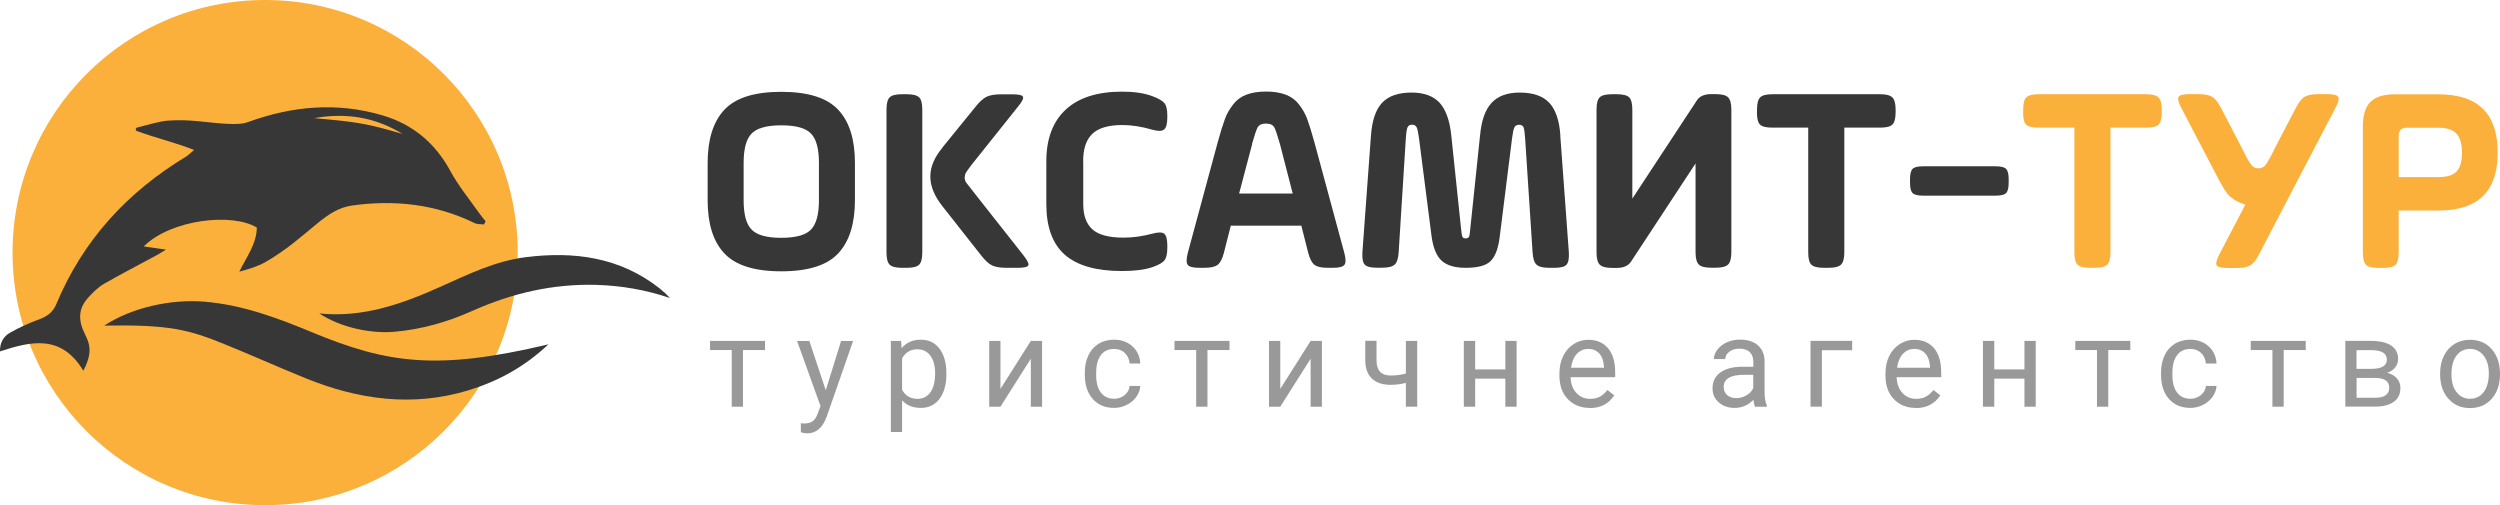
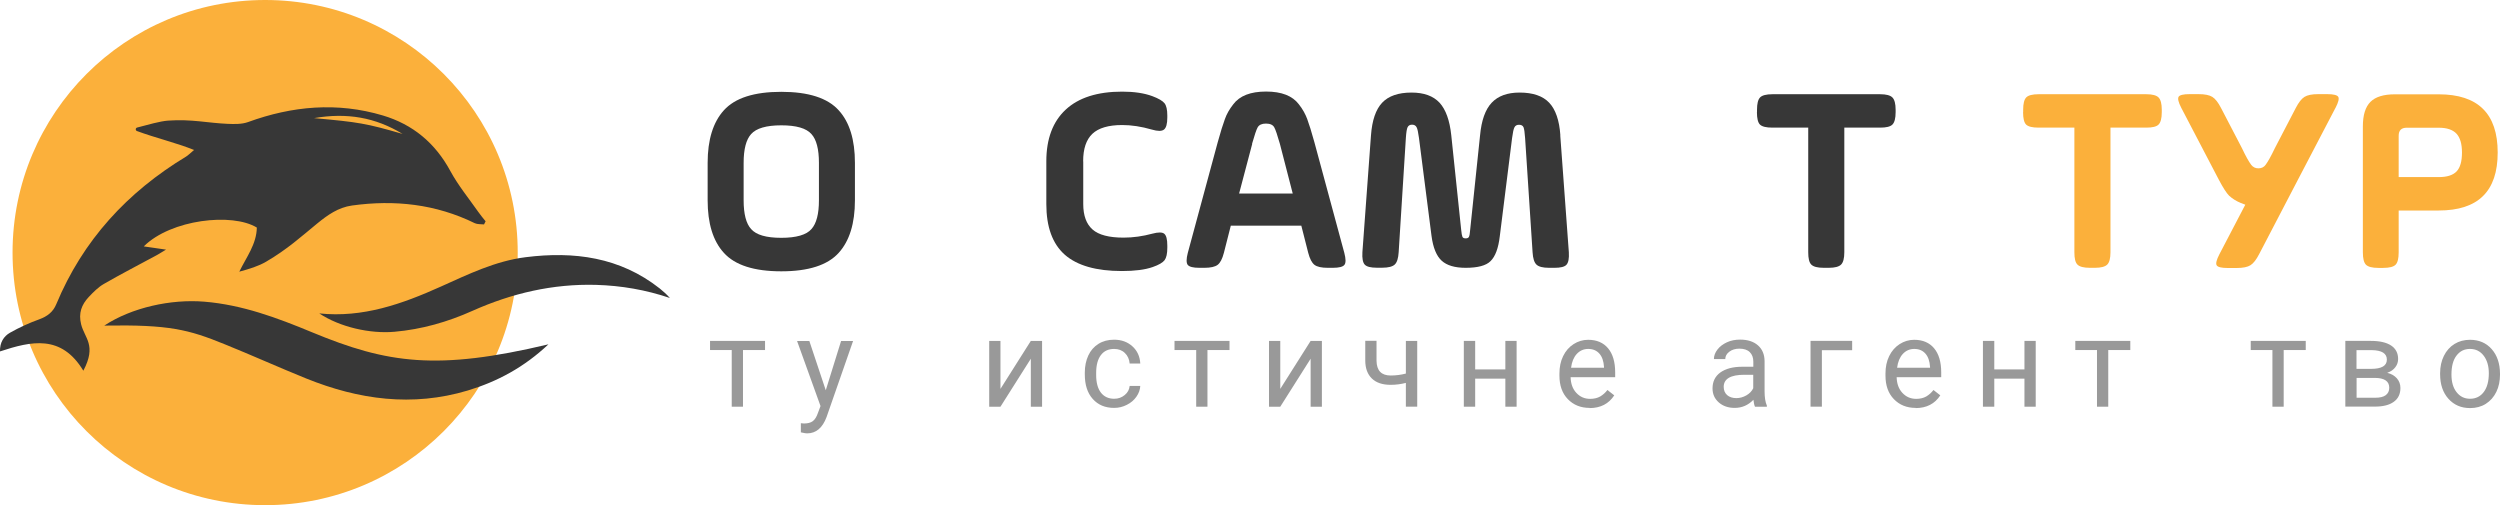
<svg xmlns="http://www.w3.org/2000/svg" viewBox="0 0 270.9 54.74">
  <defs>
    <style>.d{fill:#373737;}.e{fill:#999;}.f{fill:#fbb03b;}</style>
  </defs>
  <g id="a" />
  <g id="b">
    <g id="c">
      <g>
        <g>
          <g>
            <path class="d" d="M76.68,21.7v-4.05c0-2.51,.59-4.41,1.76-5.7,1.2-1.33,3.27-2,6.22-2s5.02,.67,6.22,2c1.18,1.29,1.76,3.19,1.76,5.7v4.05c0,2.51-.59,4.41-1.76,5.7-1.2,1.33-3.27,2-6.22,2s-5.02-.67-6.22-2c-1.18-1.29-1.76-3.19-1.76-5.7Zm12.06,0v-4.05c0-1.48-.27-2.53-.81-3.12-.56-.64-1.65-.95-3.27-.95s-2.71,.32-3.27,.95c-.54,.6-.81,1.64-.81,3.12v4.05c0,1.49,.27,2.53,.81,3.12,.56,.64,1.65,.95,3.27,.95s2.73-.32,3.27-.95c.54-.6,.81-1.64,.81-3.12Z" />
-             <path class="d" d="M96.06,27.34V11.89c0-.66,.11-1.1,.33-1.33,.22-.23,.67-.35,1.35-.35h.52c.67,0,1.12,.12,1.35,.35,.22,.23,.33,.68,.33,1.33v15.45c0,.66-.11,1.1-.33,1.33-.22,.23-.67,.35-1.35,.35h-.52c-.68,0-1.12-.12-1.35-.35-.22-.23-.33-.67-.33-1.33Zm6.07-11.37l3.62-4.45c.42-.52,.81-.87,1.17-1.04,.36-.17,.87-.26,1.55-.26h1.24c.67,0,1.06,.09,1.14,.26s-.08,.52-.51,1.04l-4.48,5.61c-.83,1.02-1.25,1.61-1.27,1.76-.04,.19-.06,.31-.06,.35,0,.19,.06,.38,.17,.55l1.16,1.48,5.06,6.42c.42,.54,.59,.9,.51,1.07-.09,.17-.47,.26-1.14,.26h-1.24c-.68,0-1.19-.09-1.55-.26-.36-.17-.75-.53-1.17-1.07l-4.19-5.32c-.89-1.12-1.33-2.2-1.33-3.24s.44-2.09,1.33-3.15Z" />
            <path class="d" d="M117.38,17.48v4.63c0,1.25,.34,2.17,1.01,2.76,.67,.59,1.79,.88,3.36,.88,1.04,0,2.08-.15,3.12-.43,.64-.17,1.07-.17,1.29,.01s.33,.61,.33,1.29v.23c0,.64-.1,1.08-.3,1.35-.2,.26-.63,.51-1.29,.74-.83,.29-1.94,.43-3.33,.43-2.78,0-4.84-.59-6.18-1.76-1.34-1.18-2.01-3.01-2.01-5.5v-4.63c0-2.43,.7-4.3,2.1-5.6,1.4-1.3,3.44-1.95,6.12-1.95,1.29,0,2.38,.16,3.27,.49,.67,.25,1.11,.51,1.32,.77,.2,.26,.3,.7,.3,1.32v.23c0,.68-.12,1.11-.36,1.3-.24,.19-.68,.19-1.32,0-1.14-.33-2.21-.49-3.21-.49-1.49,0-2.56,.32-3.23,.95-.67,.64-1,1.63-1,2.98Z" />
            <path class="d" d="M142.43,15.42l3.24,11.98c.17,.66,.18,1.09,.01,1.3-.16,.21-.58,.32-1.26,.32h-.55c-.68,0-1.15-.11-1.43-.32-.28-.21-.51-.65-.68-1.3l-.75-2.95h-7.64l-.75,2.95c-.17,.66-.4,1.09-.68,1.3-.28,.21-.76,.32-1.43,.32h-.55c-.68,0-1.09-.11-1.26-.32-.16-.21-.16-.65,.01-1.3l3.24-11.98c.31-1.12,.57-1.96,.78-2.52,.19-.54,.49-1.07,.9-1.59,.69-.93,1.88-1.39,3.56-1.39s2.86,.46,3.56,1.39c.41,.52,.7,1.05,.9,1.59,.21,.56,.47,1.4,.78,2.52Zm-6.74,.17l-1.42,5.38h5.81l-1.39-5.38c-.27-.94-.47-1.54-.61-1.79-.15-.27-.45-.41-.9-.41s-.74,.14-.9,.41c-.14,.25-.34,.85-.61,1.79Z" />
            <path class="d" d="M169.07,14.67l.93,12.67c.04,.68-.05,1.12-.26,1.35s-.65,.33-1.3,.33h-.58c-.68,0-1.13-.12-1.37-.35-.24-.23-.38-.67-.42-1.33l-.81-12.38c-.04-.6-.1-.99-.17-1.17-.08-.18-.24-.27-.49-.27-.23,0-.4,.09-.49,.27-.1,.18-.18,.57-.26,1.17l-1.33,10.62c-.15,1.31-.49,2.22-1.01,2.72-.48,.48-1.38,.72-2.69,.72-1.18,0-2.04-.26-2.6-.77-.56-.51-.93-1.4-1.1-2.68l-1.36-10.62c-.08-.6-.16-.99-.26-1.17-.1-.18-.26-.27-.49-.27s-.39,.09-.48,.27c-.09,.18-.15,.57-.19,1.17l-.78,12.38c-.04,.66-.18,1.1-.42,1.33s-.7,.35-1.37,.35h-.58c-.66,0-1.09-.11-1.3-.33-.21-.22-.3-.67-.26-1.35l.93-12.67c.12-1.62,.52-2.8,1.21-3.53,.69-.73,1.75-1.1,3.18-1.1,1.35,0,2.36,.37,3.04,1.1,.67,.73,1.1,1.91,1.27,3.53l1.07,10.21c.04,.42,.09,.69,.14,.8,.06,.11,.17,.16,.35,.16s.29-.05,.35-.16c.06-.11,.11-.37,.14-.8l1.07-10.21c.15-1.62,.57-2.8,1.26-3.53s1.69-1.1,3.02-1.1c1.45,0,2.52,.37,3.21,1.1,.69,.73,1.1,1.91,1.21,3.53Z" />
-             <path class="d" d="M183.73,27.34v-9.63l-7,10.65c-.29,.44-.8,.67-1.53,.67h-.52c-.66,0-1.1-.12-1.33-.35s-.35-.67-.35-1.33V11.89c0-.66,.11-1.1,.33-1.33,.22-.23,.67-.35,1.35-.35h.52c.67,0,1.12,.12,1.35,.35,.22,.23,.33,.68,.33,1.33v9.63l7-10.65c.29-.44,.8-.67,1.53-.67h.52c.66,0,1.1,.12,1.33,.35s.35,.68,.35,1.33v15.45c0,.66-.12,1.1-.35,1.33s-.68,.35-1.33,.35h-.52c-.66,0-1.1-.12-1.33-.35s-.35-.67-.35-1.33Z" />
            <path class="d" d="M190.39,12.15v-.26c0-.66,.11-1.1,.33-1.33,.22-.23,.67-.35,1.35-.35h11.66c.66,0,1.1,.12,1.33,.35s.35,.68,.35,1.33v.26c0,.68-.12,1.12-.35,1.35s-.68,.33-1.33,.33h-3.88v13.51c0,.66-.12,1.1-.35,1.33s-.68,.35-1.33,.35h-.55c-.68,0-1.12-.12-1.35-.35s-.33-.67-.33-1.33V13.83h-3.88c-.68,0-1.12-.11-1.35-.33-.22-.22-.33-.67-.33-1.35Z" />
-             <path class="d" d="M217.66,19.41v.4c0,.54-.09,.91-.27,1.1-.18,.19-.55,.29-1.11,.29h-7.93c-.56,0-.93-.1-1.11-.29-.18-.19-.27-.56-.27-1.1v-.4c0-.54,.09-.91,.27-1.1s.55-.29,1.11-.29h7.93c.56,0,.93,.1,1.11,.29,.18,.19,.27,.56,.27,1.1Z" />
            <path class="f" d="M219.23,12.15v-.26c0-.66,.11-1.1,.33-1.33,.22-.23,.67-.35,1.35-.35h11.66c.66,0,1.1,.12,1.33,.35s.35,.68,.35,1.33v.26c0,.68-.12,1.12-.35,1.35s-.68,.33-1.33,.33h-3.88v13.51c0,.66-.12,1.1-.35,1.33s-.68,.35-1.33,.35h-.55c-.68,0-1.12-.12-1.35-.35s-.33-.67-.33-1.33V13.83h-3.88c-.68,0-1.12-.11-1.35-.33-.22-.22-.33-.67-.33-1.35Z" />
            <path class="f" d="M253.07,11.69l-4.08,7.81-4.19,8.04c-.31,.6-.62,1-.94,1.2-.32,.2-.81,.3-1.49,.3h-.98c-.68,0-1.07-.1-1.19-.29s-.02-.59,.29-1.19l2.81-5.38-.52-.2c-.46-.19-.88-.45-1.24-.78-.27-.27-.64-.84-1.1-1.71l-4.08-7.81c-.31-.6-.4-.99-.29-1.19,.12-.19,.51-.29,1.19-.29h.98c.67,0,1.17,.1,1.49,.3,.32,.2,.63,.6,.94,1.2l2.26,4.34c.42,.89,.76,1.49,1.01,1.82,.19,.25,.45,.38,.78,.38s.59-.12,.78-.38c.25-.33,.59-.94,1.01-1.82l2.26-4.34c.31-.6,.62-1,.94-1.2,.32-.2,.81-.3,1.49-.3h.98c.67,0,1.07,.1,1.19,.29,.12,.19,.02,.59-.29,1.19Z" />
            <path class="f" d="M259.52,10.22h4.74c4.26,0,6.39,2.1,6.39,6.31s-2.13,6.28-6.39,6.28h-4.34v4.54c0,.66-.11,1.1-.33,1.33-.22,.23-.67,.35-1.35,.35h-.52c-.68,0-1.12-.12-1.35-.35-.22-.23-.33-.67-.33-1.33V13.69c0-1.21,.27-2.1,.82-2.65,.55-.55,1.43-.82,2.65-.82Zm4.74,3.62h-3.47c-.58,0-.87,.29-.87,.87v4.48h4.34c.91,0,1.55-.21,1.94-.62,.39-.41,.58-1.09,.58-2.04s-.2-1.61-.59-2.04c-.4-.43-1.04-.65-1.92-.65Z" />
          </g>
          <g>
            <path class="e" d="M82.9,37.93h-2.39v6.14h-1.22v-6.14h-2.35v-.99h5.96v.99Z" />
            <path class="e" d="M89.48,42.29l1.66-5.34h1.3l-2.87,8.23c-.44,1.19-1.15,1.78-2.11,1.78l-.23-.02-.45-.09v-.99l.33,.03c.41,0,.73-.08,.96-.25,.23-.17,.42-.47,.57-.92l.27-.72-2.54-7.05h1.33l1.78,5.34Z" />
-             <path class="e" d="M102.55,40.59c0,1.08-.25,1.96-.74,2.62-.5,.66-1.17,.99-2.02,.99s-1.55-.27-2.04-.82v3.43h-1.22v-9.87h1.11l.06,.79c.5-.61,1.19-.92,2.07-.92s1.53,.32,2.03,.97c.5,.65,.75,1.54,.75,2.69v.11Zm-1.22-.14c0-.8-.17-1.44-.51-1.9-.34-.47-.81-.7-1.41-.7-.74,0-1.29,.33-1.66,.98v3.41c.36,.65,.92,.98,1.67,.98,.58,0,1.05-.23,1.39-.7s.52-1.15,.52-2.06Z" />
            <path class="e" d="M111.7,36.94h1.22v7.13h-1.22v-5.2l-3.29,5.2h-1.22v-7.13h1.22v5.2l3.29-5.2Z" />
            <path class="e" d="M120.73,43.21c.44,0,.81-.13,1.14-.4s.5-.59,.54-.99h1.15c-.02,.41-.16,.8-.42,1.17-.26,.37-.6,.66-1.04,.88-.43,.22-.89,.33-1.37,.33-.97,0-1.74-.32-2.32-.97s-.86-1.53-.86-2.66v-.2c0-.69,.13-1.31,.38-1.85,.25-.54,.62-.96,1.1-1.26s1.04-.45,1.69-.45c.8,0,1.46,.24,1.99,.72,.53,.48,.81,1.1,.85,1.86h-1.15c-.04-.46-.21-.84-.52-1.14s-.7-.44-1.16-.44c-.62,0-1.1,.22-1.44,.67s-.51,1.09-.51,1.93v.23c0,.82,.17,1.45,.51,1.9,.34,.44,.82,.67,1.45,.67Z" />
            <path class="e" d="M133.23,37.93h-2.39v6.14h-1.22v-6.14h-2.35v-.99h5.96v.99Z" />
            <path class="e" d="M142.02,36.94h1.22v7.13h-1.22v-5.2l-3.29,5.2h-1.22v-7.13h1.22v5.2l3.29-5.2Z" />
            <path class="e" d="M153.57,44.07h-1.23v-2.58c-.54,.14-1.08,.21-1.65,.21-.89,0-1.57-.23-2.04-.69-.47-.46-.71-1.11-.71-1.95v-2.13h1.22v2.17c.02,1.06,.53,1.59,1.53,1.59,.56,0,1.11-.07,1.65-.21v-3.54h1.23v7.13Z" />
            <path class="e" d="M164.34,44.07h-1.22v-3.04h-3.27v3.04h-1.23v-7.13h1.23v3.09h3.27v-3.09h1.22v7.13Z" />
            <path class="e" d="M172.25,44.2c-.97,0-1.75-.32-2.36-.95-.61-.63-.91-1.48-.91-2.55v-.22c0-.71,.13-1.34,.4-1.89,.27-.56,.65-.99,1.13-1.3s1.01-.47,1.58-.47c.93,0,1.65,.31,2.16,.92,.51,.61,.77,1.48,.77,2.62v.51h-4.83c.02,.7,.22,1.27,.62,1.7s.89,.65,1.5,.65c.43,0,.79-.09,1.09-.26,.3-.18,.56-.41,.78-.7l.74,.58c-.6,.92-1.49,1.38-2.69,1.38Zm-.15-6.39c-.49,0-.9,.18-1.24,.54-.33,.36-.54,.86-.62,1.5h3.57v-.09c-.04-.62-.2-1.1-.5-1.44-.3-.34-.7-.51-1.21-.51Z" />
            <path class="e" d="M190.17,44.07c-.07-.14-.13-.39-.17-.75-.57,.59-1.24,.88-2.03,.88-.7,0-1.28-.2-1.73-.6s-.67-.9-.67-1.51c0-.74,.28-1.32,.85-1.73s1.36-.62,2.38-.62h1.19v-.56c0-.43-.13-.77-.38-1.02-.25-.25-.63-.38-1.13-.38-.43,0-.8,.11-1.09,.33-.29,.22-.44,.49-.44,.8h-1.23c0-.36,.13-.7,.38-1.03,.25-.33,.6-.59,1.03-.79s.91-.29,1.43-.29c.82,0,1.46,.21,1.93,.62,.47,.41,.71,.98,.72,1.7v3.28c0,.65,.08,1.17,.25,1.56v.11h-1.28Zm-2.02-.93c.38,0,.74-.1,1.09-.3,.34-.2,.59-.45,.74-.77v-1.46h-.96c-1.49,0-2.24,.44-2.24,1.31,0,.38,.13,.68,.38,.9,.25,.21,.58,.32,.98,.32Z" />
            <path class="e" d="M200.71,37.95h-3.29v6.12h-1.23v-7.13h4.51v1.01Z" />
            <path class="e" d="M207.58,44.2c-.97,0-1.75-.32-2.36-.95-.61-.63-.91-1.48-.91-2.55v-.22c0-.71,.13-1.34,.4-1.89,.27-.56,.65-.99,1.13-1.3s1.01-.47,1.58-.47c.93,0,1.65,.31,2.16,.92,.51,.61,.77,1.48,.77,2.62v.51h-4.83c.02,.7,.22,1.27,.62,1.7s.89,.65,1.5,.65c.43,0,.79-.09,1.09-.26,.3-.18,.56-.41,.78-.7l.74,.58c-.6,.92-1.49,1.38-2.69,1.38Zm-.15-6.39c-.49,0-.9,.18-1.24,.54-.33,.36-.54,.86-.62,1.5h3.57v-.09c-.04-.62-.2-1.1-.5-1.44-.3-.34-.7-.51-1.21-.51Z" />
            <path class="e" d="M220.59,44.07h-1.22v-3.04h-3.27v3.04h-1.23v-7.13h1.23v3.09h3.27v-3.09h1.22v7.13Z" />
            <path class="e" d="M230.84,37.93h-2.39v6.14h-1.22v-6.14h-2.35v-.99h5.96v.99Z" />
-             <path class="e" d="M237.35,43.21c.44,0,.81-.13,1.14-.4s.5-.59,.54-.99h1.15c-.02,.41-.16,.8-.42,1.17-.26,.37-.6,.66-1.04,.88-.43,.22-.89,.33-1.37,.33-.97,0-1.74-.32-2.32-.97s-.86-1.53-.86-2.66v-.2c0-.69,.13-1.31,.38-1.85,.25-.54,.62-.96,1.1-1.26s1.04-.45,1.69-.45c.8,0,1.46,.24,1.99,.72,.53,.48,.81,1.1,.85,1.86h-1.15c-.04-.46-.21-.84-.52-1.14s-.7-.44-1.16-.44c-.62,0-1.1,.22-1.44,.67s-.51,1.09-.51,1.93v.23c0,.82,.17,1.45,.51,1.9,.34,.44,.82,.67,1.45,.67Z" />
            <path class="e" d="M249.85,37.93h-2.39v6.14h-1.22v-6.14h-2.35v-.99h5.96v.99Z" />
            <path class="e" d="M254.14,44.07v-7.13h2.78c.95,0,1.68,.17,2.18,.5s.76,.82,.76,1.46c0,.33-.1,.63-.3,.89-.2,.27-.49,.47-.88,.61,.43,.1,.78,.3,1.04,.59,.26,.29,.39,.65,.39,1.05,0,.65-.24,1.16-.72,1.5-.48,.35-1.16,.52-2.04,.52h-3.22Zm1.22-4.1h1.57c1.14,0,1.71-.33,1.71-1s-.54-1.01-1.62-1.03h-1.67v2.04Zm0,.98v2.15h2.02c.51,0,.89-.09,1.14-.28,.25-.19,.38-.45,.38-.8,0-.71-.52-1.07-1.57-1.07h-1.97Z" />
            <path class="e" d="M264.41,40.44c0-.7,.14-1.33,.41-1.88s.66-.99,1.15-1.29c.49-.3,1.05-.45,1.68-.45,.97,0,1.76,.34,2.35,1.01s.9,1.57,.9,2.68v.09c0,.69-.13,1.32-.4,1.87-.27,.55-.65,.98-1.14,1.29-.49,.31-1.06,.46-1.7,.46-.97,0-1.75-.34-2.35-1.01-.6-.67-.9-1.56-.9-2.67v-.09Zm1.23,.15c0,.79,.18,1.43,.55,1.9,.37,.48,.86,.72,1.47,.72s1.11-.24,1.48-.73,.55-1.17,.55-2.04c0-.78-.19-1.42-.56-1.9s-.86-.73-1.48-.73-1.09,.24-1.46,.72c-.37,.48-.55,1.16-.55,2.06Z" />
          </g>
        </g>
        <circle class="f" cx="28.73" cy="27.37" r="27.37" />
        <g>
          <path class="d" d="M21.03,16.25c-1.88-.76-4.19-1.31-6.19-2.05-.18-.07-.17-.33,.02-.38,1.12-.29,2.49-.69,3.35-.75,2.56-.18,4.31,.26,6.46,.35,.73,.03,1.53,.05,2.2-.19,4.8-1.75,9.67-2.19,14.61-.72,3.26,.97,5.68,2.99,7.32,6.02,.85,1.57,2.01,2.98,3.04,4.45,.24,.35,.52,.67,.78,1l-.17,.34c-.33-.04-.71,0-.99-.13-4.24-2.08-8.7-2.56-13.32-1.92-1.49,.21-2.64,1.03-3.78,1.96-1.77,1.45-3.21,2.77-5.51,4.12-.85,.5-1.85,.8-2.92,1.09,.77-1.58,1.87-2.98,1.9-4.78-2.66-1.63-9.3-.89-12.25,2.04l2.41,.35c-.49,.29-.76,.47-1.04,.62-1.9,1.03-3.83,2.02-5.7,3.1-.61,.35-1.14,.89-1.63,1.41-.78,.83-1.13,1.75-.83,2.96,.37,1.51,1.71,2.26,.24,5.03C6.64,36.22,3.4,36.96,0,38.08c-.03-.96,.4-1.64,1.09-2.03,1.01-.57,2.08-1.06,3.17-1.45,.87-.32,1.49-.79,1.84-1.64,2.88-6.92,7.69-12.14,14.06-15.99,.22-.13,.4-.33,.86-.71Zm13-3.45c4.88,.44,5.64,.57,9.59,1.71-2.92-1.78-6.01-2.33-9.59-1.71Z" />
          <path class="d" d="M59.44,37.3c-2.64,2.49-5.54,4.05-8.77,5.02-5.98,1.79-11.79,.99-17.47-1.3-2.97-1.2-5.89-2.52-8.86-3.72-3.9-1.59-6-2.14-13.04-2.02,2.98-1.96,7.23-2.89,10.85-2.59,4.11,.34,7.89,1.75,11.65,3.31,8.2,3.4,13.56,4.18,25.63,1.31Z" />
          <path class="d" d="M34.58,33.96c4.73,.5,9-1.02,13.2-2.91,2.96-1.33,5.91-2.77,9.18-3.18,5.24-.66,10.22-.01,14.53,3.39,.39,.31,.75,.64,1.1,1.03-2.6-.88-5.26-1.34-7.99-1.42-4.69-.13-9.14,.91-13.4,2.81-2.7,1.21-5.5,2.01-8.45,2.27-2.64,.24-5.95-.51-8.17-2Z" />
        </g>
      </g>
    </g>
  </g>
</svg>